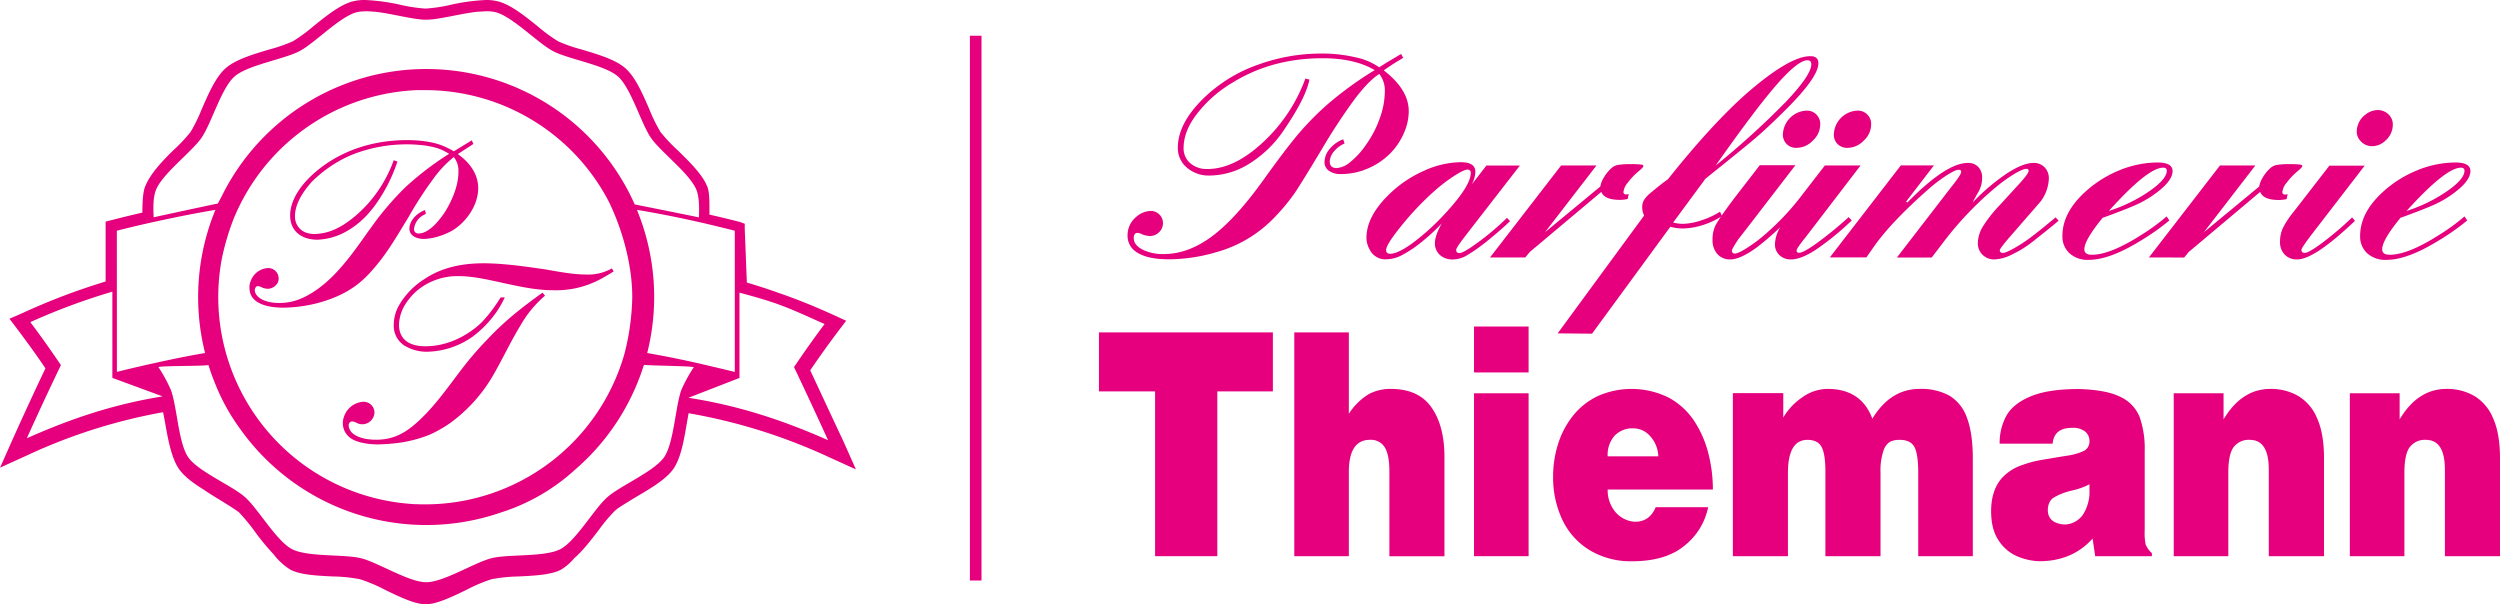
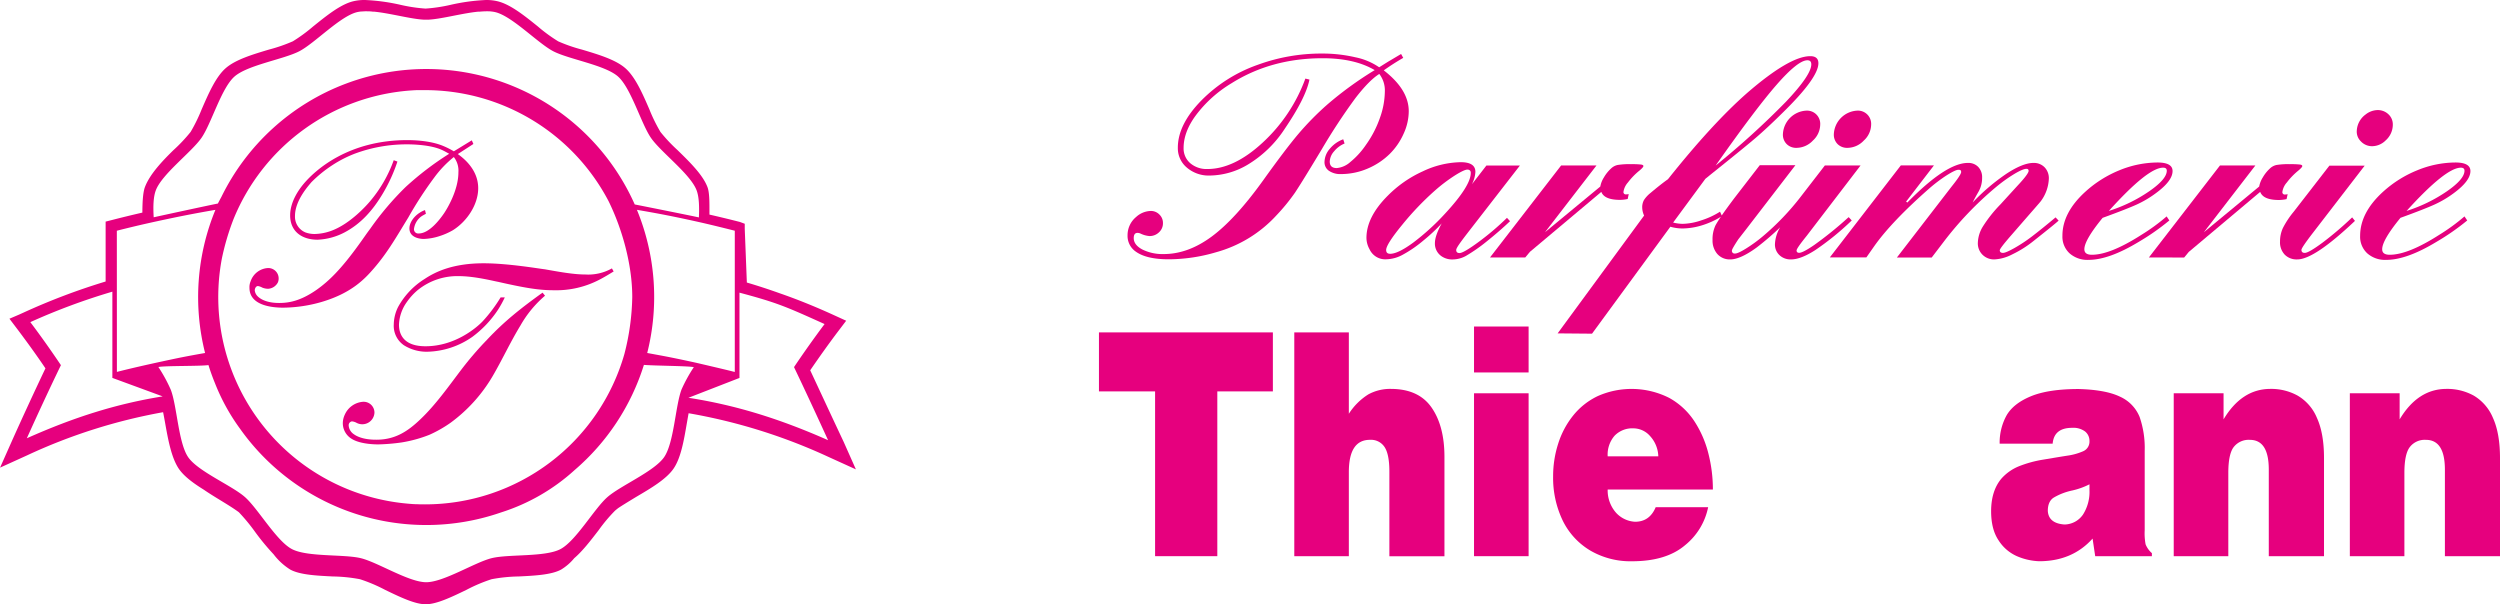
<svg xmlns="http://www.w3.org/2000/svg" viewBox="0 0 820.78 198.43">
  <g fill="#e6007e">
    <path d="m749.49 74.89a10.51 10.51 0 0 0 -.93 4.39 5.88 5.88 0 0 0 1.54 4.32 5.46 5.46 0 0 0 4.14 1.57q5.57 0 18.92-12.65l-.92-1.15a107.74 107.74 0 0 1 -9.56 8.17c-3.12 2.32-5.12 3.49-6 3.49-.73 0-1.09-.34-1.09-1 0-.46 1.25-2.31 3.76-5.57l17-22.07h-11.59l-11.76 15.18a29.21 29.21 0 0 0 -3.51 5.32z" />
    <path d="m778.78 48a6.36 6.36 0 0 0 4.47-1.91 6.93 6.93 0 0 0 2.34-5.24 4.5 4.5 0 0 0 -1.44-3.33 5 5 0 0 0 -3.52-1.38 6.52 6.52 0 0 0 -4 1.47 7 7 0 0 0 -2.86 5.16 4.45 4.45 0 0 0 1.34 3.65 5 5 0 0 0 3.67 1.58z" />
    <path d="m685.69 85.32q6.73 0 16.53-5.94a76.58 76.58 0 0 0 10-7l-.89-1.33a63.44 63.44 0 0 1 -8.33 6.08q-10.18 6.51-16.21 6.51c-1.64 0-2.47-.6-2.47-1.8 0-2 2-5.44 6-10.32 5.23-1.9 9-3.37 11.19-4.37a34.5 34.5 0 0 0 6.28-3.72c3.67-2.7 5.49-5.11 5.49-7.27q0-2.8-4.91-2.81a33.37 33.37 0 0 0 -12.56 2.56 37.73 37.73 0 0 0 -11.22 7.09q-7.49 6.84-7.47 14.42a7.43 7.43 0 0 0 2.34 5.75 8.84 8.84 0 0 0 6.23 2.15zm24.5-30.27c.8 0 1.19.34 1.19 1q0 2.77-5.83 6.79a49.9 49.9 0 0 1 -13.19 6.41q12.85-14.25 17.83-14.2z" />
    <path d="m606.54 48.54a7.42 7.42 0 0 0 5.36-2.39 7.2 7.2 0 0 0 2.42-5.27 4.34 4.34 0 0 0 -4.53-4.56 8.1 8.1 0 0 0 -7.72 7.76 4.35 4.35 0 0 0 1.23 3.22 4.39 4.39 0 0 0 3.24 1.24z" />
    <path d="m717.08 84.55 1.53-1.85 23.44-19.7q1 2.66 6.14 2.66a12 12 0 0 0 2.52-.29l.35-1.61a4.15 4.15 0 0 1 -.87.1.76.76 0 0 1 -.86-.86 5.9 5.9 0 0 1 1.46-3.08 22.64 22.64 0 0 1 3.79-3.92c.86-.73 1.29-1.22 1.29-1.48s-.26-.42-.77-.5a27.78 27.78 0 0 0 -3.33-.12 23.41 23.41 0 0 0 -4.39.27 4.5 4.5 0 0 0 -2.15 1.16 12.39 12.39 0 0 0 -2.32 2.91 8.32 8.32 0 0 0 -1.19 3l-18.16 15 16.91-21.92h-11.62l-23.34 30.2z" />
    <path d="m434 48.93a195.51 195.51 0 0 1 11-16.72c3-3.88 5.6-6.53 7.84-7.93a8.81 8.81 0 0 1 1.82 5.8 26.49 26.49 0 0 1 -1.66 8.75 34.67 34.67 0 0 1 -4.56 8.75 26.22 26.22 0 0 1 -5.1 5.6 7.71 7.71 0 0 1 -4.47 2c-1.54 0-2.3-.72-2.3-2.14a5.35 5.35 0 0 1 1.43-3.36 8.7 8.7 0 0 1 3.44-2.56l-.44-1.39a10.23 10.23 0 0 0 -4.41 3.12 6.79 6.79 0 0 0 -1.74 4.3 3.41 3.41 0 0 0 1.45 2.92 6.6 6.6 0 0 0 4 1.08 22.18 22.18 0 0 0 8.61-1.76 23.29 23.29 0 0 0 7.35-4.85 21.8 21.8 0 0 0 4.57-6.65 17.82 17.82 0 0 0 1.68-7.38q0-7.08-8.2-13.41a75.49 75.49 0 0 1 6.39-4.1l-.7-1.27c-.36.2-1.53.9-3.53 2.09-.29.15-1.51.91-3.67 2.27a21.13 21.13 0 0 0 -7.8-3.28 47.75 47.75 0 0 0 -11.06-1.23 60.69 60.69 0 0 0 -20.94 3.67 48.55 48.55 0 0 0 -18.53 11.69c-5.18 5.28-7.77 10.45-7.77 15.55a8.26 8.26 0 0 0 2.52 6.14 11 11 0 0 0 8 3 24.84 24.84 0 0 0 12.35-3.53 37.61 37.61 0 0 0 12.24-11.84c4.53-6.67 7.25-12 8.1-16.13l-1.34-.33a53.51 53.51 0 0 1 -14 21c-6.26 5.8-12.33 8.69-18.16 8.69a8.23 8.23 0 0 1 -5.66-1.93 6.39 6.39 0 0 1 -2.16-5c0-3.46 1.31-7 3.95-10.6a40.9 40.9 0 0 1 11.82-10.65q13.05-8.19 29.87-8.19 10.49 0 17.1 3.9a116.69 116.69 0 0 0 -15.57 11.31 93.88 93.88 0 0 0 -9.47 9.62q-4.13 4.87-11.43 15.05-9.19 12.84-17 18.63t-15.81 5.78a14.86 14.86 0 0 1 -7-1.5c-1.89-1-2.83-2.26-2.83-3.73 0-1.15.41-1.72 1.24-1.72a2.43 2.43 0 0 1 .91.19 8.3 8.3 0 0 0 3 .85 4.35 4.35 0 0 0 3.15-1.24 3.94 3.94 0 0 0 1.29-3 3.79 3.79 0 0 0 -1.17-2.83 3.87 3.87 0 0 0 -2.83-1.17 7.41 7.41 0 0 0 -4.81 1.98 7.76 7.76 0 0 0 -2.81 6 6.26 6.26 0 0 0 2.72 5.38c2.33 1.67 5.92 2.51 10.81 2.51a55.34 55.34 0 0 0 15.58-2.33 41.9 41.9 0 0 0 19.68-12 64.34 64.34 0 0 0 6.1-7.43q2.32-3.46 8.92-14.44z" />
    <path d="m593.08 36.32a8.1 8.1 0 0 0 -7.73 7.76 4.32 4.32 0 0 0 1.24 3.22 4.36 4.36 0 0 0 3.24 1.24 7.45 7.45 0 0 0 5.36-2.39 7.23 7.23 0 0 0 2.41-5.27 4.34 4.34 0 0 0 -4.52-4.56z" />
    <path d="m495.76 72.62-1-1.1a87.84 87.84 0 0 1 -9.17 7.81q-5.07 3.75-6.41 3.75c-.73 0-1.09-.33-1.09-1s1.35-2.5 4.05-6l16.86-21.73h-11l-4.75 6.14a10 10 0 0 0 1.14-4.06c0-2.13-1.61-3.18-4.82-3.18a30.11 30.11 0 0 0 -12.45 3 38.44 38.44 0 0 0 -11.5 8q-7 7-7 13.88a7.74 7.74 0 0 0 1 3.67 5.68 5.68 0 0 0 5.51 3.33 11.79 11.79 0 0 0 5.37-1.48 40.21 40.21 0 0 0 6.83-4.7 56.86 56.86 0 0 0 6-5.61c-1.48 2.71-2.23 4.87-2.23 6.47a5 5 0 0 0 2.25 4.37 6.16 6.16 0 0 0 3.61 1 9.19 9.19 0 0 0 4.34-1.17 55.13 55.13 0 0 0 6.66-4.63q4.36-3.49 7.8-6.76zm-21.29-2.53a77.57 77.57 0 0 1 -10.47 9.55c-3.33 2.44-5.85 3.68-7.58 3.68-.89 0-1.33-.4-1.33-1.24q0-1.85 5.29-8.3a94.82 94.82 0 0 1 10.66-11.16 54.17 54.17 0 0 1 6.59-5c2.2-1.39 3.59-2 4.24-1.94s1 .44 1 1c.07 2.82-2.76 7.32-8.4 13.41z" />
    <path d="m584.46 74.62a11.56 11.56 0 0 0 -1.72 5.5 4.76 4.76 0 0 0 1.48 3.65 5.29 5.29 0 0 0 3.8 1.4c2.1 0 4.77-1 8-3.09a89.15 89.15 0 0 0 11.93-9.7l-1-1.09-.49.42a119.52 119.52 0 0 1 -10.81 8.71c-2.51 1.73-4.15 2.58-4.95 2.58-.57 0-.86-.26-.86-.76s1.11-2.07 3.34-4.84l17.67-23.08h-11.72l-7.9 10.23a84.51 84.51 0 0 1 -12.43 13 47.67 47.67 0 0 1 -5.48 4c-1.8 1.12-3 1.69-3.71 1.69a.88.88 0 0 1 -1-1c0-.34.71-1.55 2.08-3.65l2.53-3.25 16.24-21.11h-11.7l-8.34 10.8c-1.75 2.33-3.13 4.22-4.15 5.71l-.57-1.24a25.72 25.72 0 0 1 -6.17 2.85 20.14 20.14 0 0 1 -6.11 1.14 13.72 13.72 0 0 1 -3.11-.42l10.59-14.37 2-1.62q11.55-9.24 14.82-12.08c2.18-1.88 5-4.48 8.37-7.81q11.91-11.61 11.91-16.42c0-1.55-.89-2.33-2.66-2.33q-6.75 0-20.64 12-11.5 10.08-26.09 28.4c-1.56 1.1-3.47 2.61-5.73 4.51a10 10 0 0 0 -2.16 2.35 4.87 4.87 0 0 0 -.56 2.46 6.49 6.49 0 0 0 .62 2.61l-28.39 38.68 11.29.1 25.72-35.11a14.48 14.48 0 0 0 4 .57 22.58 22.58 0 0 0 6.6-1.1 26.56 26.56 0 0 0 6-2.75 32.12 32.12 0 0 0 -1.75 2.76 10.58 10.58 0 0 0 -1 4.87 6.68 6.68 0 0 0 1.6 4.63 5.43 5.43 0 0 0 4.21 1.75c2.19 0 5.11-1.31 8.71-3.94a91.67 91.67 0 0 0 7.69-6.61zm-1.15-46.83q7-8 10.08-8c.86 0 1.28.44 1.28 1.34q0 3.47-8.27 12.22a266.6 266.6 0 0 1 -23.13 21q13.05-18.56 20.04-26.56z" />
    <path d="m774.86 77.43a7.4 7.4 0 0 0 2.35 5.75 8.82 8.82 0 0 0 6.22 2.14q6.74 0 16.53-5.94a76.78 76.78 0 0 0 10.06-7l-.9-1.33a63.9 63.9 0 0 1 -8.34 6.08q-10.18 6.51-16.21 6.51c-1.64 0-2.47-.6-2.47-1.8 0-2 2-5.44 6-10.32 5.24-1.9 9-3.37 11.19-4.37a34.93 34.93 0 0 0 6.29-3.72c3.66-2.7 5.49-5.11 5.49-7.27 0-1.87-1.65-2.81-4.92-2.81a33.32 33.32 0 0 0 -12.55 2.56 37.73 37.73 0 0 0 -11.26 7.09c-5 4.57-7.48 9.38-7.48 14.43zm33.07-22.38c.8 0 1.19.34 1.19 1q0 2.77-5.82 6.79a50.2 50.2 0 0 1 -13.19 6.41c8.57-9.46 14.53-14.2 17.82-14.2z" />
    <path d="m531.87 65.62a11.89 11.89 0 0 0 2.52-.29l.34-1.61a4 4 0 0 1 -.86.1.76.76 0 0 1 -.87-.82 5.9 5.9 0 0 1 1.46-3.08 22.27 22.27 0 0 1 3.8-3.92c.86-.73 1.29-1.22 1.29-1.48s-.26-.42-.77-.5a27.78 27.78 0 0 0 -3.33-.12 23.49 23.49 0 0 0 -4.39.27 4.47 4.47 0 0 0 -2.14 1.16 12.17 12.17 0 0 0 -2.33 2.91 8.32 8.32 0 0 0 -1.19 3l-18.16 15 16.91-21.92h-11.61l-23.35 30.2h11.57l1.54-1.85 23.43-19.67q.99 2.62 6.14 2.62z" />
    <path d="m660.68 83.5a35.74 35.74 0 0 0 7-4.42q7.14-5.65 8.19-6.65l-1-1.06c-3 2.52-5.57 4.59-7.73 6.24a50.18 50.18 0 0 1 -5.7 3.78c-1.92 1.08-3.19 1.64-3.84 1.64s-1.05-.29-1.05-.87c0-.43 1.38-2.2 4.11-5.32l5.34-6.14c2.3-2.62 3.62-4.15 4-4.61a13.26 13.26 0 0 0 2.66-7.42 5.15 5.15 0 0 0 -1.4-3.75 4.89 4.89 0 0 0 -3.66-1.43q-3.41 0-8.77 3.49a67.39 67.39 0 0 0 -11.18 9.5c.31-.66.94-1.85 1.91-3.52a9 9 0 0 0 1.19-4.61 4.85 4.85 0 0 0 -1.27-3.54 4.46 4.46 0 0 0 -3.4-1.32q-7.15 0-19.87 13l-.42-.29 9.14-11.89h-10.87l-23.31 30.2h12l2.7-3.85q5.65-7.94 17.74-18.6a51.83 51.83 0 0 1 5.81-4.43c2-1.26 3.28-1.89 4-1.89s.87.25.87.76-1 2.12-3.1 4.71l-18 23.34h11.43l3.91-5.13a110.82 110.82 0 0 1 17.2-18 49.86 49.86 0 0 1 6-4.3c1.87-1.12 3.22-1.69 4-1.69.47 0 .71.23.71.67 0 .63-1.24 2.32-3.77 5l-5.43 5.95a44.3 44.3 0 0 0 -5.82 7.32 10.8 10.8 0 0 0 -1.65 5.38 5.22 5.22 0 0 0 1.54 3.89 5.34 5.34 0 0 0 3.94 1.53 14.27 14.27 0 0 0 5.85-1.67z" />
    <path d="m560.91 149a34.94 34.94 0 0 0 -4.54-10.57 23.39 23.39 0 0 0 -8.32-7.78 27.39 27.39 0 0 0 -23.51-.6 23 23 0 0 0 -8.12 6.46 28.31 28.31 0 0 0 -4.87 9.22 34.78 34.78 0 0 0 -1.64 10.6 32.32 32.32 0 0 0 3.17 14.62 23.34 23.34 0 0 0 9.08 9.83 26.17 26.17 0 0 0 13.64 3.49q11.21 0 17.41-5.26a21.44 21.44 0 0 0 7.59-12.48h-17.22q-2 4.77-6.76 4.77a9.12 9.12 0 0 1 -6.2-2.9 11.08 11.08 0 0 1 -2.8-7.69h34.54a47.67 47.67 0 0 0 -1.45-11.71zm-33.09.81a9.48 9.48 0 0 1 2.25-6.74 8.09 8.09 0 0 1 6.24-2.44 7.33 7.33 0 0 1 5.46 2.57 10.24 10.24 0 0 1 2.67 6.61z" />
-     <path d="m640.08 129.94a19.06 19.06 0 0 0 -9.8-2.26q-9.64 0-15.56 9.78-3.66-9.78-14.71-9.78a14.42 14.42 0 0 0 -8.23 2.72 20.6 20.6 0 0 0 -6.31 6.68v-8h-16.55v53.52h18.08v-27.3q0-10.89 6.41-10.89c2.29 0 3.84.8 4.67 2.39s1.22 4.27 1.22 8v27.8h18.1v-27.3a20.46 20.46 0 0 1 1-7.42 5.19 5.19 0 0 1 2.26-2.93 7.86 7.86 0 0 1 3.06-.54c2.34 0 3.93.77 4.78 2.29s1.28 4.38 1.28 8.6v27.3h17.92v-32q0-8.31-1.9-13.35a13.67 13.67 0 0 0 -5.72-7.31z" />
    <path d="m754.35 129.89a17.93 17.93 0 0 0 -8.94-2.21q-9.4 0-15.39 10v-8.57h-16.36v53.49h17.92v-27.3q0-6.23 1.78-8.54a6.21 6.21 0 0 1 5.29-2.35q6.23 0 6.22 9.77v28.42h18.13v-32.18c0-5.45-.78-9.85-2.33-13.23a15.17 15.17 0 0 0 -6.32-7.3z" />
    <path d="m456.68 127.68a15 15 0 0 0 -7.44 1.8 20.54 20.54 0 0 0 -6.4 6.37v-26.72h-17.91v73.47h17.91v-27.6q0-10.6 6.92-10.6a5.32 5.32 0 0 1 4.85 2.43q1.54 2.41 1.54 8v27.8h18.08v-32.63q0-10.14-4.24-16.22t-13.31-6.1z" />
    <path d="m360.8 128.5h18.43v54.1h20.43v-54.1h18.24v-19.37h-57.1z" />
    <path d="m483.94 129.12h17.92v53.48h-17.92z" />
    <path d="m483.94 107.2h17.92v15.08h-17.92z" />
    <path d="m704.13 174.05v-26.05a31.06 31.06 0 0 0 -1.68-11.14 12.42 12.42 0 0 0 -6.39-6.61q-4.69-2.28-13.57-2.53-10 0-15.77 2.4t-8 6.37a18.55 18.55 0 0 0 -2.21 9.17h17.4q.45-5.2 6.41-5.2a6.42 6.42 0 0 1 4.26 1.22 3.94 3.94 0 0 1 1.42 3.12 3.44 3.44 0 0 1 -2.15 3.38 19.51 19.51 0 0 1 -5.21 1.43c-2.22.35-4.83.79-7.83 1.29a38 38 0 0 0 -7.94 2.17 15.42 15.42 0 0 0 -5.78 4.06q-3.37 4-3.38 10.7c0 4 .82 7.17 2.47 9.61a13.65 13.65 0 0 0 6 5.16 20.34 20.34 0 0 0 7.28 1.66q10.89 0 17.56-7.44l.86 5.78h18.61v-1a7.44 7.44 0 0 1 -2.07-2.91 19.76 19.76 0 0 1 -.29-4.64zm-18.13-13.14a13.89 13.89 0 0 1 -2.11 8 7.49 7.49 0 0 1 -6.11 3.29c-3.48-.25-5.3-1.75-5.46-4.48 0-2.06.65-3.52 1.94-4.35a20.32 20.32 0 0 1 6-2.32 23.82 23.82 0 0 0 5.74-2.05z" />
    <path d="m818.46 137.19a15.28 15.28 0 0 0 -6.29-7.3 17.94 17.94 0 0 0 -8.95-2.21q-9.4 0-15.39 10v-8.57h-16.35v53.49h17.91v-27.3c0-4.15.59-7 1.79-8.54a6.18 6.18 0 0 1 5.28-2.35q6.22 0 6.23 9.77v28.42h18.09v-32.18c0-5.42-.78-9.85-2.32-13.23z" />
-     <path d="m318.43 11.73h3.81v178.86h-3.81z" />
    <path d="m159.87 111.57a108.27 108.27 0 0 0 -8.46 9.85c-4.15 5.45-8.3 11.39-13.34 16.19-4.23 4.06-8.38 6.75-14.48 6.75-.65 0-4.8.08-7.4-1.79a3.75 3.75 0 0 1 -1.71-2.85 1.28 1.28 0 0 1 1.06-1.38 4 4 0 0 1 1.54.49 4 4 0 0 0 5.86-3.34 3.56 3.56 0 0 0 -3.74-3.58 7.11 7.11 0 0 0 -6 4.23 6.69 6.69 0 0 0 -.65 2.77 6 6 0 0 0 2.84 5.12c3 1.95 8.55 1.87 8.87 1.87a63.22 63.22 0 0 0 7.65-.65 43.3 43.3 0 0 0 9.11-2.52 40.84 40.84 0 0 0 7-4 50.74 50.74 0 0 0 13.75-15.29c3.18-5.45 5.78-11.14 9.11-16.59a36.53 36.53 0 0 1 8.06-9.77l-.82-1c-6.94 5-12.47 9.31-18.25 15.49z" />
    <path d="m158.81 86.44c-9.92 0-15.7 2.68-19.36 5.12a25 25 0 0 0 -8.78 9.28 13.23 13.23 0 0 0 -1.39 5.69 7.74 7.74 0 0 0 3.34 6.83 14.07 14.07 0 0 0 7.65 2.12 26.82 26.82 0 0 0 14.8-4.88 35.2 35.2 0 0 0 8.46-8.95 36 36 0 0 0 2.2-4h-1.38a48.71 48.71 0 0 1 -5.86 7.81c-2 2.12-9.11 8.22-18.79 8.22-7 0-8.71-3.74-8.71-7.08a13.57 13.57 0 0 1 2.61-7.48 19.87 19.87 0 0 1 3.58-3.91 20.68 20.68 0 0 1 13.58-4.55c5.13 0 11.72 1.71 12.77 1.87 9.28 2.11 13.59 2.76 18.31 2.76a30.64 30.64 0 0 0 15.16-3.57c1.54-.81 3-1.7 4.47-2.6l-.57-1a15.86 15.86 0 0 1 -8.7 2c-4.15 0-9.28-1-13.34-1.71-1.74-.18-11.99-1.97-20.05-1.97z" />
    <path d="m122.68 88.19c4.59-5.27 7.67-10.76 11.36-16.77a123.73 123.73 0 0 1 8.5-13.09 35.29 35.29 0 0 1 6.46-6.77 7.27 7.27 0 0 1 1.5 5c0 6.09-3.91 12.26-4.66 13.39-1.58 2.33-5 6.7-8.35 6.7a1.39 1.39 0 0 1 -1.58-1.43 6.07 6.07 0 0 1 2.49-4.22c.46-.3.91-.52 1.43-.82l-.3-1.21a8.23 8.23 0 0 0 -1.8.91c-1.58 1-3.31 3-3.31 5.11 0 3.39 4.28 3.46 4.66 3.46a18.58 18.58 0 0 0 5.42-1 22 22 0 0 0 4.21-1.88c4.59-2.88 8.29-8.37 8.29-13.78 0-6.4-5.26-10.16-6.69-11.21l5.11-3.31-.52-1.2-5.9 3.61a26 26 0 0 0 -3.3-1.68c-4.59-2-10.83-2-12-2-18.88 0-30.09 9.4-34.53 15-.75 1-3.91 5-3.91 9.7 0 5.34 3.91 8 9 8a20.83 20.83 0 0 0 8.88-2.41c5.42-2.86 9.25-7.3 12.34-12.41a53.5 53.5 0 0 0 5-10.83l-1.21-.46a43.45 43.45 0 0 1 -7.82 13.54c-.9 1.06-6.32 7.3-12.64 9.63a16.88 16.88 0 0 1 -5.41 1.06 8.6 8.6 0 0 1 -3.16-.53 5.58 5.58 0 0 1 -3.39-5.42c0-5.26 4.82-10.3 5.34-11a41.57 41.57 0 0 1 6.92-5.64 39.07 39.07 0 0 1 7.53-3.84 48.94 48.94 0 0 1 17-3c3.24 0 7.83.38 10.84 1.58 1.35.53 2.63 1.36 3 1.51a99.37 99.37 0 0 0 -14.3 10.91 97.25 97.25 0 0 0 -11.63 13.71c-1.2 1.58-2.25 3.16-3.46 4.82-6.09 8.5-10.15 12.41-14.21 15.27-5.42 3.76-9.26 4.28-12.26 4.28-3.77 0-6.1-1.13-7.23-2.4a3.29 3.29 0 0 1 -.75-1.73c0-.61.38-1.43 1.06-1.43a4.72 4.72 0 0 1 1.42.52 5.22 5.22 0 0 0 1.89.38 3.85 3.85 0 0 0 3.23-2.11 3.42 3.42 0 0 0 -3.24-4.7 6.4 6.4 0 0 0 -5.72 4.36 4.82 4.82 0 0 0 -.38 2.11c0 5.72 7.07 6.54 11.13 6.54a46.63 46.63 0 0 0 12.57-1.88c9.79-2.89 14.15-7.55 17.08-10.94z" />
    <path d="m266 121.57c3-4.37 6-8.59 9-12.57l2.81-3.7-4.23-1.93c-5.7-2.6-11.57-5-17.55-7.07-3.62-1.3-7.24-2.48-10.83-3.54l-.69-17.64v-1.66l-1.59-.59c-3.29-.84-6.63-1.65-10-2.42v-1.39c0-2.91 0-5.93-.65-7.64-1.52-4-5.73-8.14-9.8-12.11a52.33 52.33 0 0 1 -5.64-6 52.73 52.73 0 0 1 -3.63-7.4c-2.26-5.21-4.61-10.61-7.84-13.47s-8.86-4.53-14.3-6.16a51.15 51.15 0 0 1 -7.8-2.71 51.62 51.62 0 0 1 -6.66-4.87c-4.42-3.56-9-7.24-13.19-8.27a15.55 15.55 0 0 0 -3.81-.43 64.9 64.9 0 0 0 -11.72 1.6 52.09 52.09 0 0 1 -8.16 1.22 51.92 51.92 0 0 1 -8.16-1.22 64.68 64.68 0 0 0 -11.71-1.6 15.69 15.69 0 0 0 -3.85.41c-4.18 1-8.76 4.71-13.19 8.27a52.41 52.41 0 0 1 -6.66 4.88 52 52 0 0 1 -7.8 2.7c-5.44 1.63-11.07 3.31-14.3 6.17s-5.57 8.25-7.84 13.46a53.64 53.64 0 0 1 -3.62 7.41 52.55 52.55 0 0 1 -5.65 6c-3.74 3.65-7.77 7.94-9.35 12.1-.7 1.85-.83 5.23-.85 8.4-3.27.75-6.55 1.55-9.78 2.38l-2.28.58v19.66a213.28 213.28 0 0 0 -27.05 10.25l-1.42.64-3.11 1.33 2.82 3.72c3 4 6.05 8.19 9 12.57-3.63 7.64-7.3 15.58-10.9 23.6l-4 9 9-4.09a181.07 181.07 0 0 1 44.53-14.11c.23 1.14.45 2.35.68 3.63 1 5.63 2.09 11.45 4.52 15 1.85 2.68 5.32 5.05 8.12 6.79 1.76 1.21 3.68 2.39 5.55 3.53 2.24 1.37 4.35 2.67 6 3.89a61.67 61.67 0 0 1 5 6 77.28 77.28 0 0 0 6.42 7.83 20.52 20.52 0 0 0 5.46 5c3.15 1.72 8.64 2 14 2.26a51.88 51.88 0 0 1 8.87.9 52 52 0 0 1 8.25 3.49c4.82 2.33 9.8 4.74 13.36 4.74s8.55-2.41 13.37-4.74a52 52 0 0 1 8.25-3.49 51.88 51.88 0 0 1 8.87-.9c5.31-.26 10.8-.54 13.95-2.26a17 17 0 0 0 4.31-3.74c2.76-2.35 5.4-5.81 8-9.18a52.31 52.31 0 0 1 5.33-6.36 15.51 15.51 0 0 1 1.24-1c1.29-.85 2.71-1.72 4.2-2.63l1.53-.93c4.87-2.86 9.91-5.82 12.31-9.31s3.39-9.24 4.34-14.8c.2-1.13.4-2.3.6-3.38a183.83 183.83 0 0 1 45.92 14.34l9 4.09-4-9c-3.75-7.95-7.42-15.89-11-23.53zm-24.76-45.82v46.37c-3.4-.86-8.79-2.11-12.6-3-2.84-.63-5.65-1.22-8.22-1.74s-5.28-1-7.93-1.49a75.14 75.14 0 0 0 -3.38-47c3.19.54 6.37 1.11 9.54 1.73s7 1.43 10.67 2.25 8.68 2.06 11.92 2.88zm-190.09-13.24c2-5.34 11.74-12.55 15-17.25s6.52-16.35 10.85-20.14 16.24-5.66 21.3-8.31 13.33-11.43 18.88-12.81a10.09 10.09 0 0 1 1.32-.22c.47 0 1-.07 1.52-.07.77 0 1.59 0 2.44.13h.47c.65.07 1.31.15 2 .25 4.9.73 10.38 2.15 14.08 2.36h.81.18.81c3.7-.21 9.2-1.63 14.1-2.36.67-.1 1.33-.18 2-.25h.48c.84-.08 1.66-.13 2.43-.13.55 0 1.06 0 1.53.07a9.66 9.66 0 0 1 1.31.22c5.55 1.37 13.88 10.14 18.94 12.8s17 4.52 21.29 8.31 7.58 15.43 10.82 20.14 13 11.91 15 17.25c.82 2.17.9 5.42.75 8.88-3-.66-16.72-3.4-21.07-4.26a74.89 74.89 0 0 0 -135.7-2.48c-.39.72-.78 1.44-1.15 2.18-3.21.63-17.89 3.81-21.08 4.52-.21-3.44-.13-6.67.69-8.83zm156.43 35a79.86 79.86 0 0 1 -2.58 18.7 68.07 68.07 0 0 1 -65.43 49.38c-.93 0-1.85 0-2.77-.06h-.22c-.78 0-1.56-.08-2.33-.14l-1.16-.11-.78-.08a68.1 68.1 0 0 1 -59.47-80.32 81.78 81.78 0 0 1 3.85-13 68.09 68.09 0 0 1 58.52-42.2q.85-.06 1.71-.09h.28 2.33a68 68 0 0 1 60.26 36.43c4.43 8.98 7.79 20.77 7.79 31.52zm-169.22-21.76q5.3-1.35 10.64-2.55c3.06-.68 7.63-1.66 10.7-2.27l1.72-.34q4.65-.9 9.31-1.7a75.11 75.11 0 0 0 -3.4 47c-2.55.45-5.09.91-7.62 1.41s-7.15 1.5-10.13 2.16c-3.88.86-7.78 1.77-11.2 2.64zm-29.55 68.14c3.63-8.06 7.32-16 11-23.61l.19-.39-.24-.36c-3.23-4.79-6.52-9.42-9.8-13.77a208.57 208.57 0 0 1 26.93-10v28.31l16.52 6.07c-15.24 2.45-29.15 6.86-44.6 13.75zm214.92-15.94c-2 5.35-2.44 17.44-5.69 22.14s-14.4 9.38-18.68 13.17-10.26 14.3-15.32 17-17.12 1.61-22.66 3-15.74 7.89-21.45 7.89-15.9-6.53-21.45-7.89-17.61-.33-22.66-3-11.05-13.17-15.32-17-15.5-8.47-18.72-13.17-3.66-16.79-5.69-22.09a49.56 49.56 0 0 0 -4.09-7.5c2.05-.45 13.94-.25 16.44-.64q.93 3 2.12 5.9a66.33 66.33 0 0 0 8.25 15 74.94 74.94 0 0 0 85.62 27.5 65.06 65.06 0 0 0 24.21-13.92 74.92 74.92 0 0 0 22.76-34.54c3.84.3 14.54.33 16.39.74a50 50 0 0 0 -4.09 7.46zm2.3 2.64 16.75-6.51v-28c12.48 3.34 15.1 4.52 27.94 10.31-3.27 4.36-6.57 9-9.79 13.77l-.24.36.18.39c3.64 7.62 7.32 15.55 11 23.61-15.87-7.03-30.34-11.52-45.87-13.93z" />
  </g>
</svg>